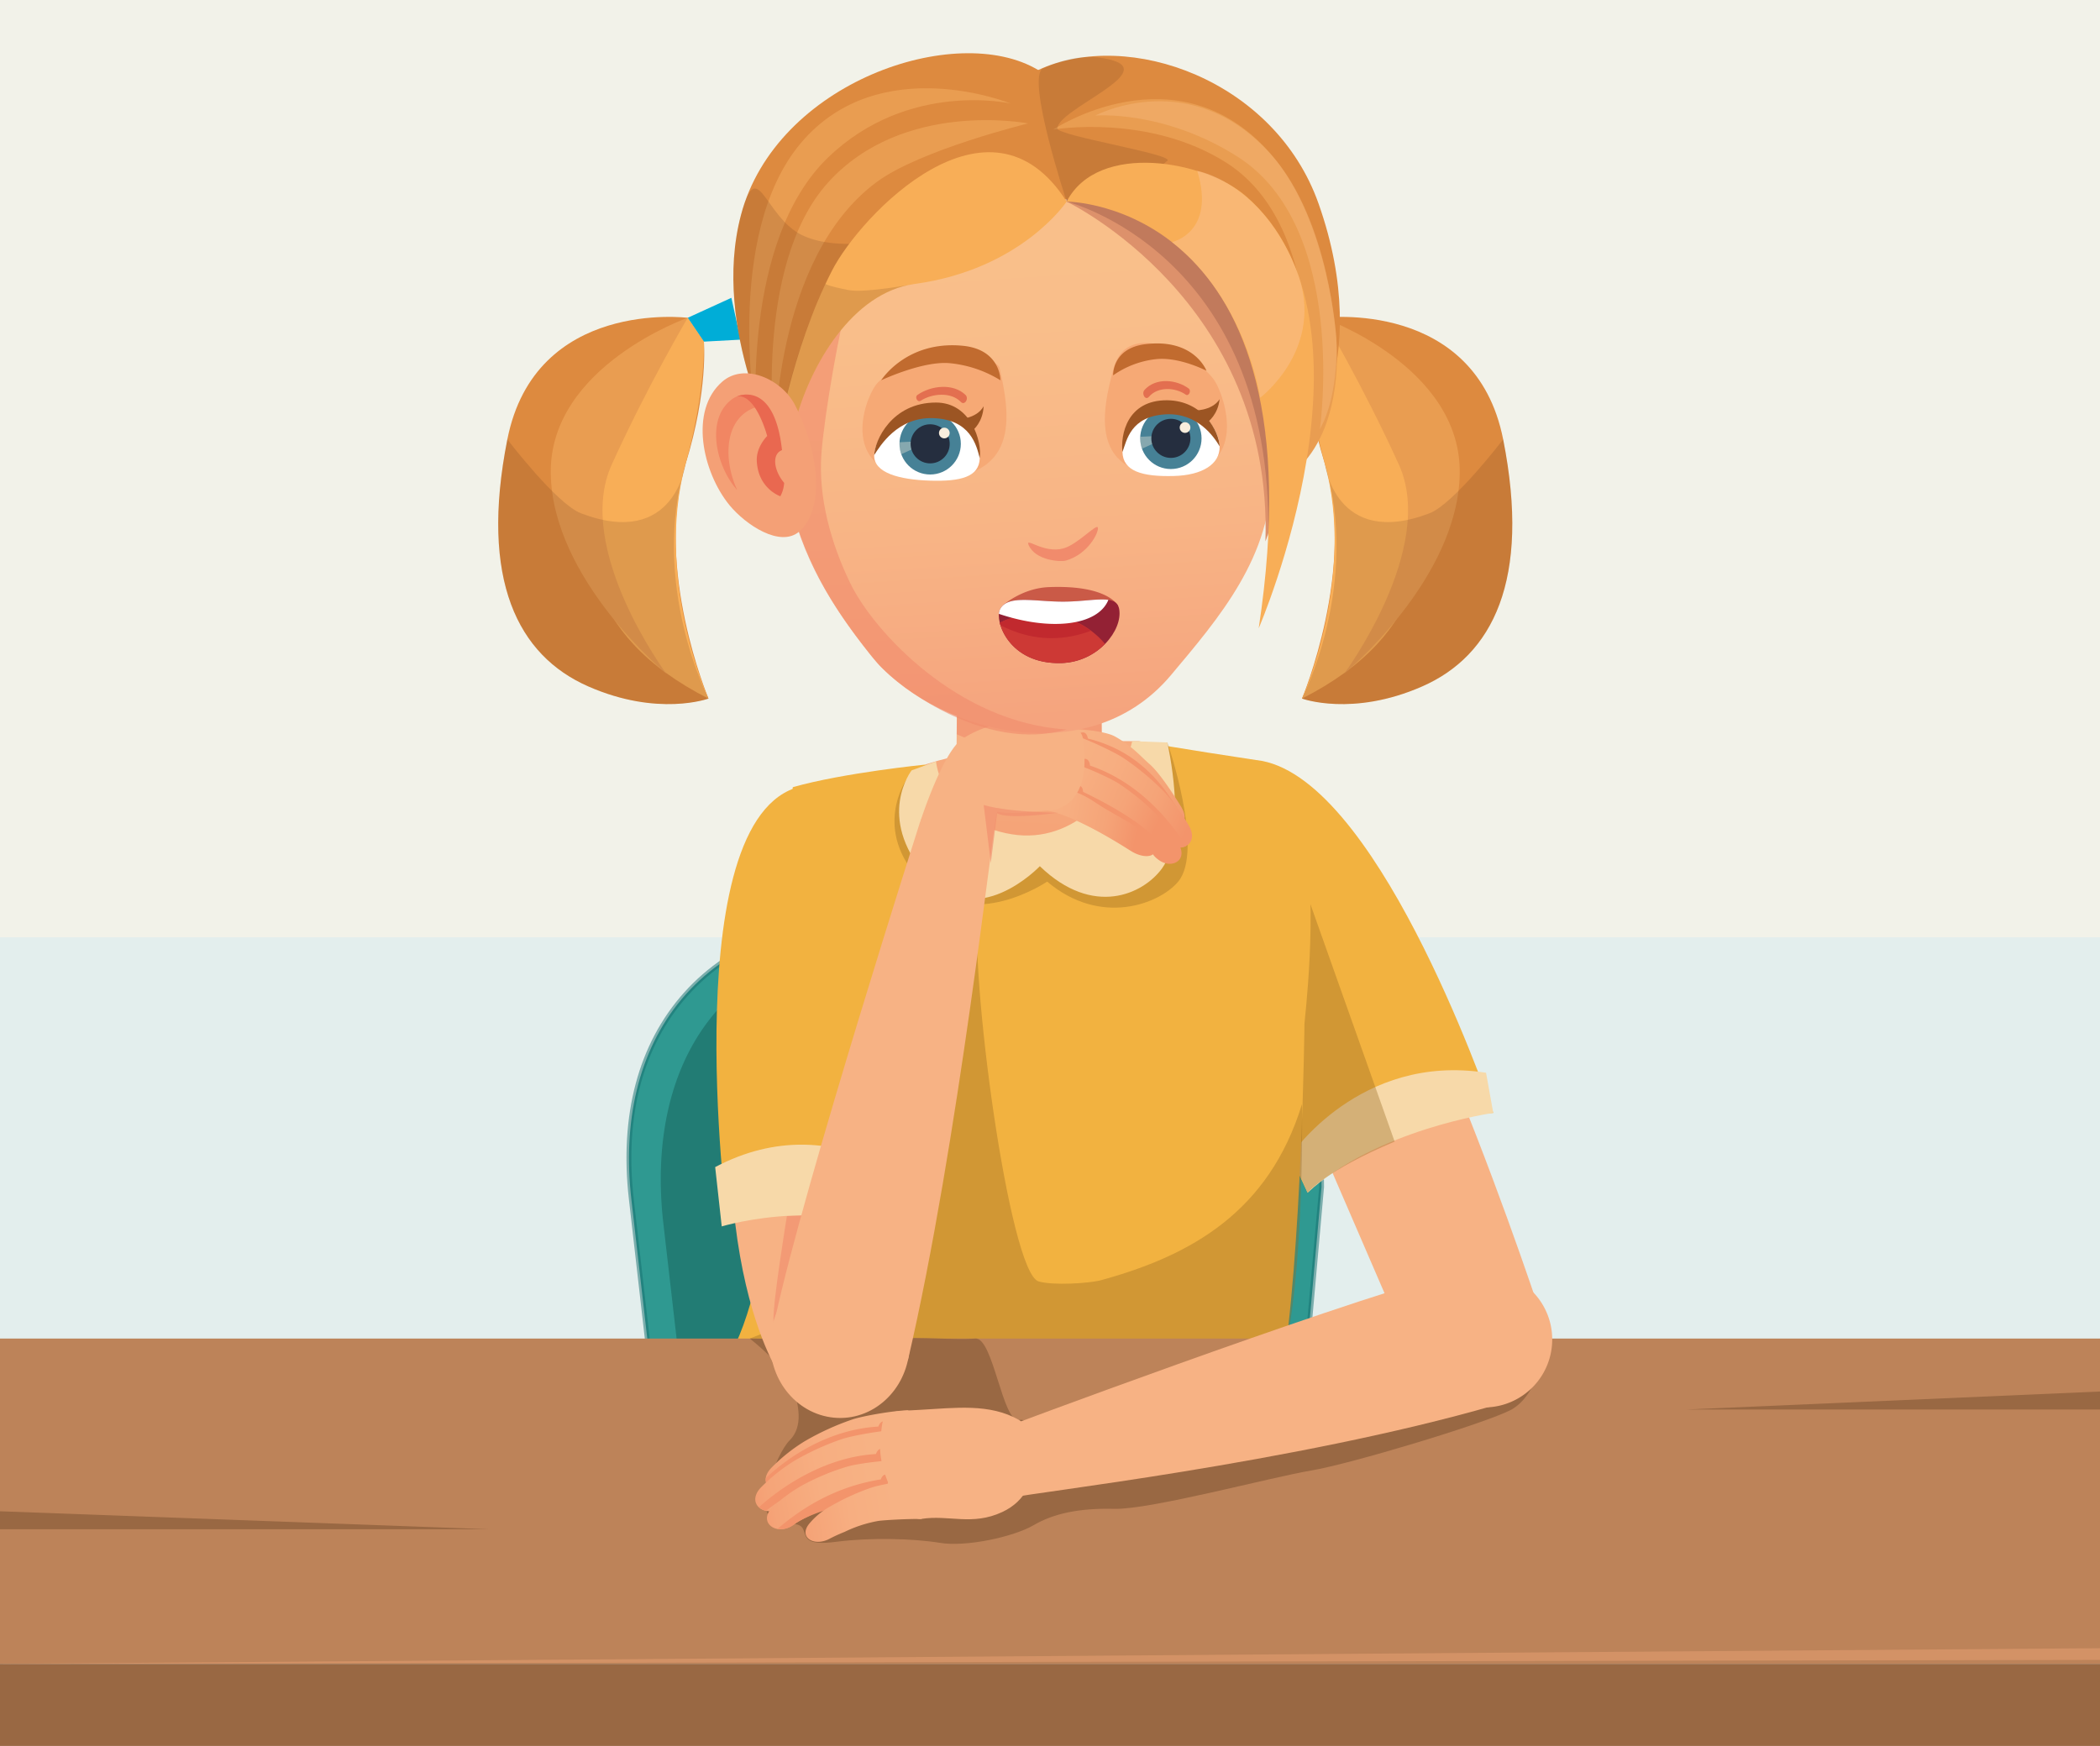
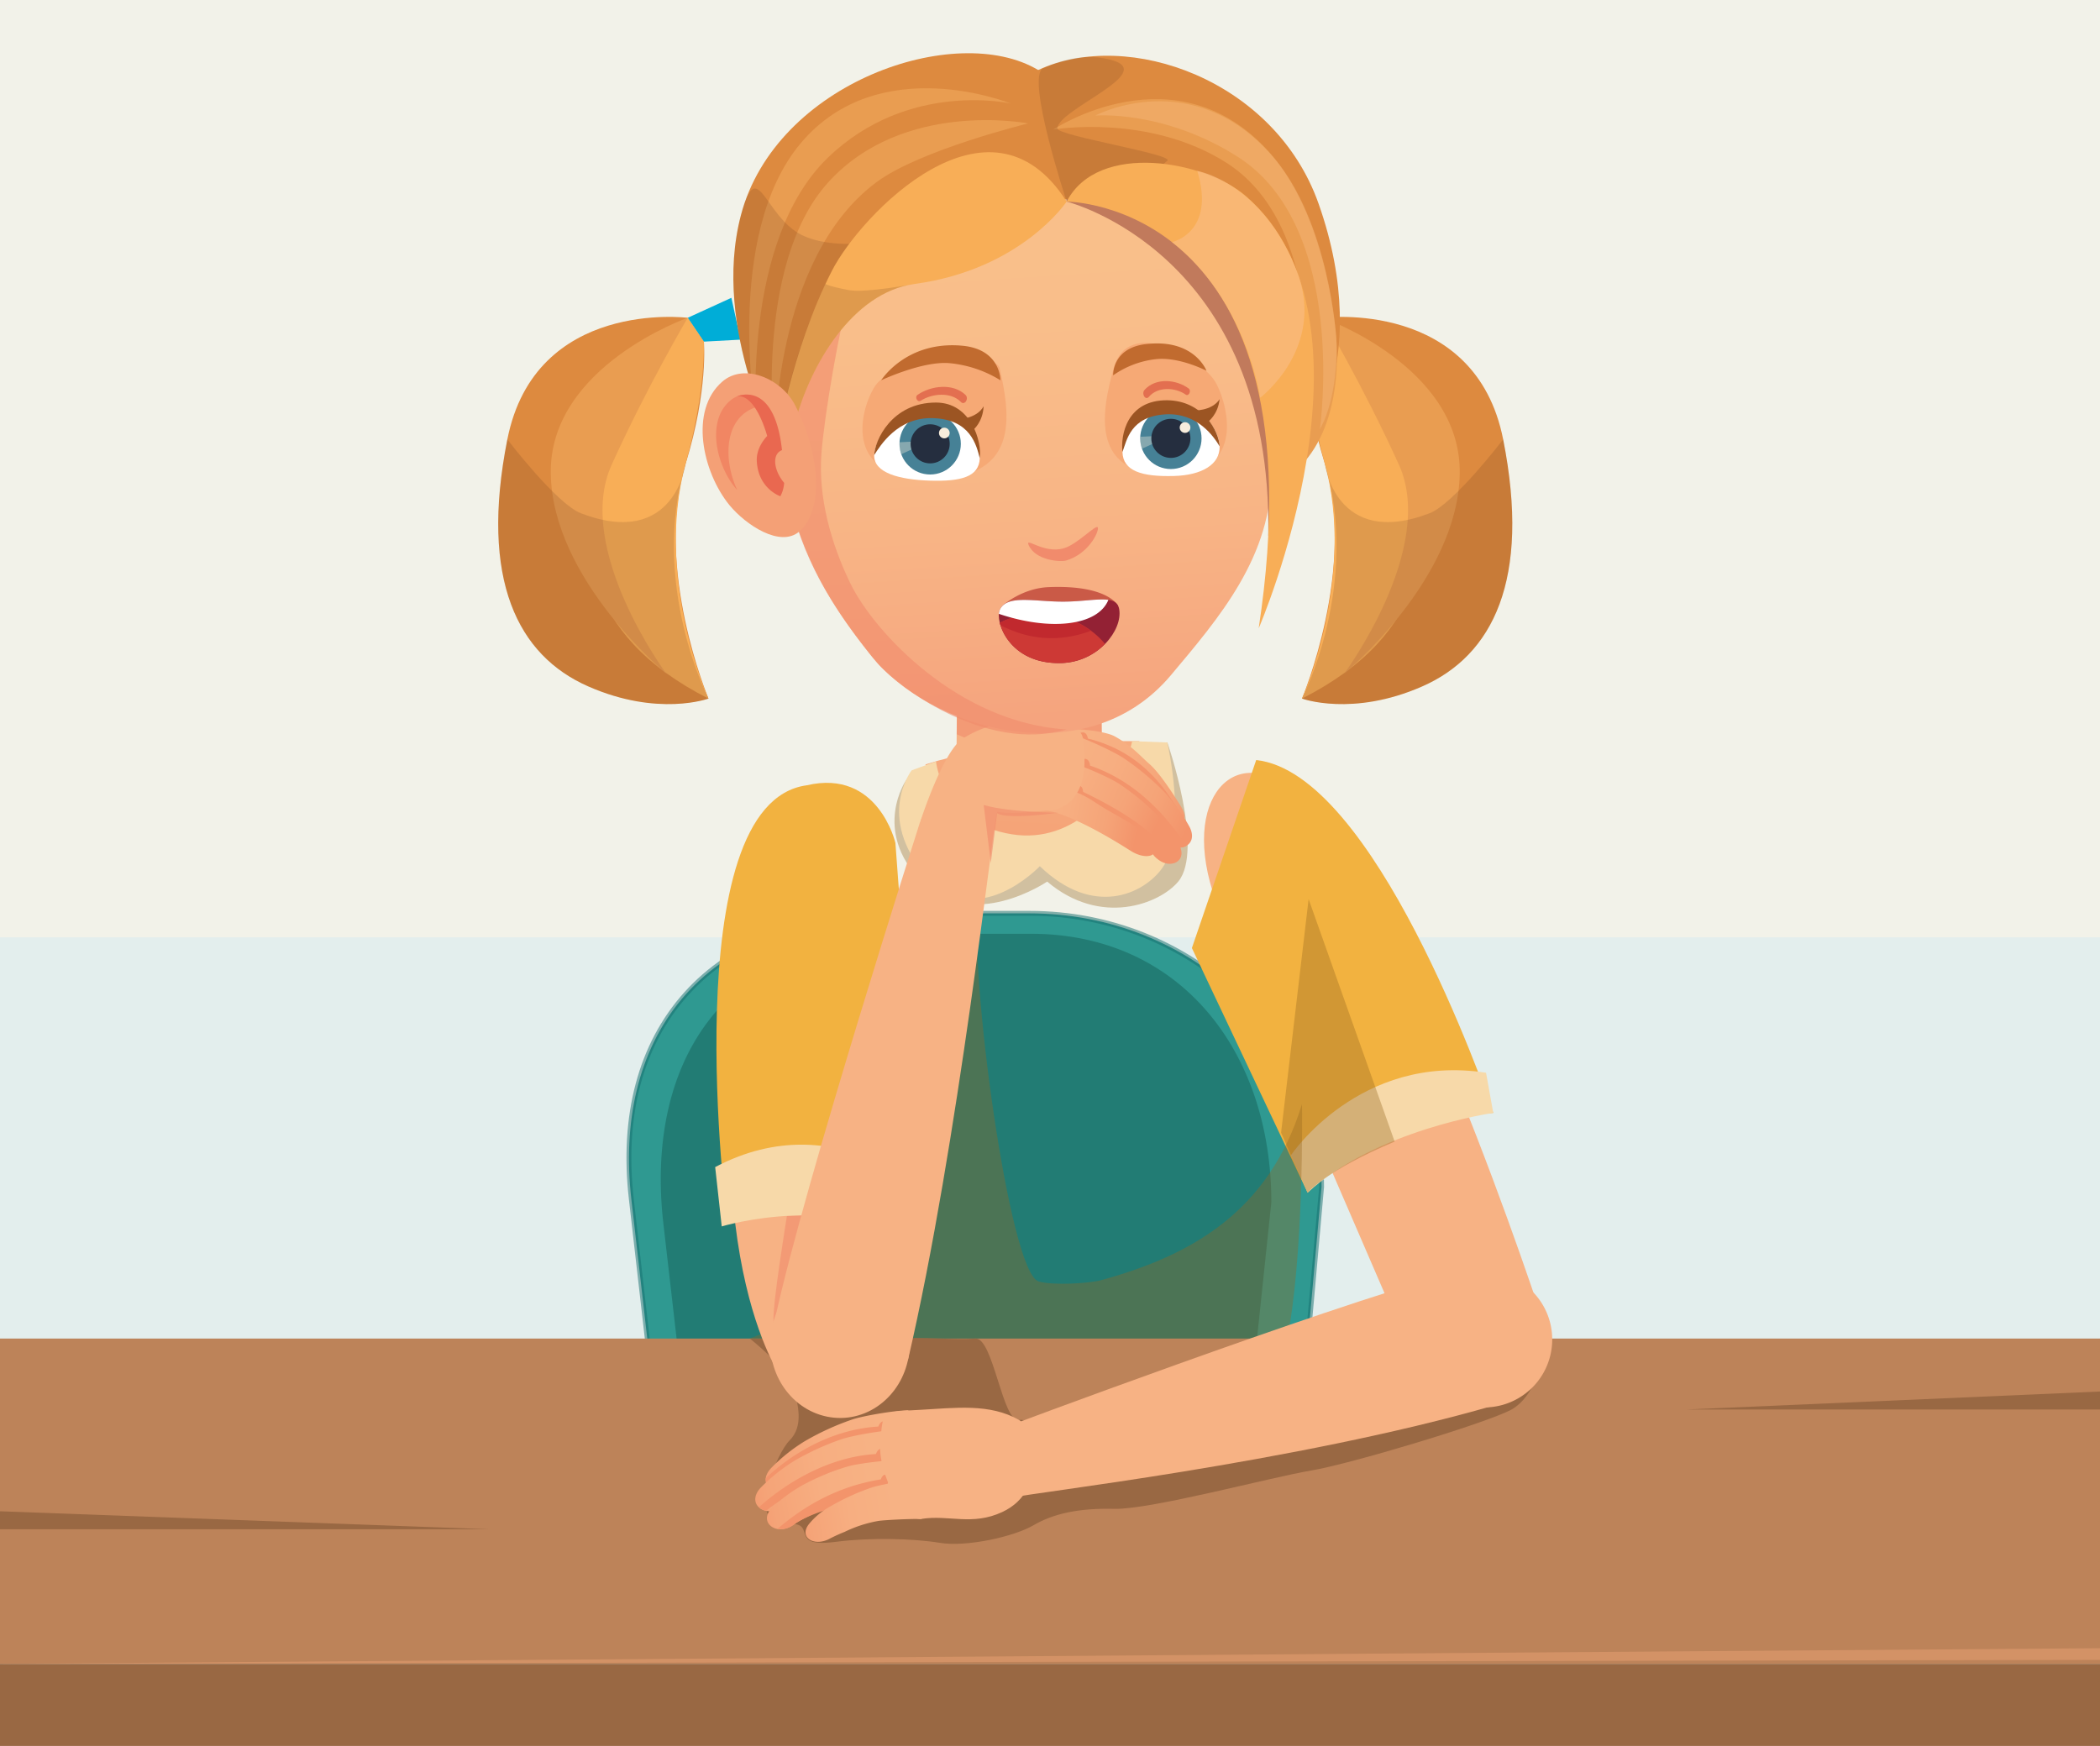
<svg xmlns="http://www.w3.org/2000/svg" xmlns:xlink="http://www.w3.org/1999/xlink" width="1300" height="1081.05" viewBox="0 0 1300 1081.05">
  <defs>
    <style>.cls-1{fill:#f2f2e9;}.cls-2{fill:#cfeaf2;opacity:0.42;}.cls-11,.cls-2,.cls-28,.cls-37,.cls-4,.cls-42,.cls-43,.cls-9{isolation:isolate;}.cls-3{fill:#2f9991;}.cls-4{fill:#176e6e;opacity:0.51;}.cls-5{fill:#227c74;}.cls-6{fill:#f7b284;}.cls-7{fill:#f2b240;}.cls-8{fill:#f7d9a9;}.cls-9{fill:#966920;}.cls-37,.cls-9{opacity:0.36;}.cls-10{fill:url(#Безымянный_градиент_10);}.cls-11,.cls-47{fill:#f18b6c;}.cls-11{opacity:0.61;}.cls-12{fill:#bd8359;}.cls-13{fill:#996843;}.cls-14{fill:url(#Безымянный_градиент_10-2);}.cls-15{fill:#f3946b;}.cls-16{fill:url(#Безымянный_градиент_10-3);}.cls-17{fill:url(#Безымянный_градиент_10-4);}.cls-18{fill:url(#Безымянный_градиент_10-5);}.cls-19{fill:url(#Безымянный_градиент_10-6);}.cls-20{fill:url(#Безымянный_градиент_10-7);}.cls-21{fill:url(#Безымянный_градиент_10-8);}.cls-22{fill:url(#Безымянный_градиент_10-9);}.cls-23{fill:#d39266;}.cls-24{fill:#dd8a3f;}.cls-25{fill:#00add7;}.cls-26{fill:#f8ae57;}.cls-27{fill:#e99d51;}.cls-28{fill:#452211;opacity:0.14;}.cls-29{fill:url(#Безымянный_градиент_2);}.cls-30{fill:#f6a975;}.cls-31{fill:#fff;}.cls-32{fill:none;}.cls-33{fill:#e36f50;}.cls-34{fill:#c16b2f;}.cls-35{fill:#9c5523;}.cls-36{fill:#468196;}.cls-37,.cls-39{fill:#f9eedd;}.cls-38{fill:#252e3f;}.cls-40{fill:#dd916b;}.cls-41{fill:#c17a5c;}.cls-42,.cls-43{fill:#f9bb80;}.cls-42{opacity:0.4;}.cls-43{opacity:0.71;}.cls-44{fill:#f4a076;}.cls-45{fill:#f18663;}.cls-46{fill:#e96850;}.cls-48{fill:#ca5a47;}.cls-49{fill:#932134;}.cls-50{fill:#cd3935;}.cls-51{fill:#c1292e;}</style>
    <linearGradient id="Безымянный_градиент_10" x1="633.28" y1="501.17" x2="645.4" y2="734.54" gradientTransform="matrix(1, 0, 0, -1, 0, 1079.89)" gradientUnits="userSpaceOnUse">
      <stop offset="0" stop-color="#f3946b" />
      <stop offset="0.28" stop-color="#f5a478" />
      <stop offset="0.62" stop-color="#f7ae81" />
      <stop offset="1" stop-color="#f7b284" />
    </linearGradient>
    <linearGradient id="Безымянный_градиент_10-2" x1="-3070.04" y1="-2147.52" x2="-3070.04" y2="-2052.54" gradientTransform="matrix(0.16, 0.99, 0.99, -0.16, 3071.75, 3604.75)" xlink:href="#Безымянный_градиент_10" />
    <linearGradient id="Безымянный_градиент_10-3" x1="-3059.08" y1="-2155.75" x2="-3059.08" y2="-2060.76" gradientTransform="matrix(0.16, 0.99, 0.99, -0.16, 3071.75, 3604.75)" xlink:href="#Безымянный_градиент_10" />
    <linearGradient id="Безымянный_градиент_10-4" x1="-3044.13" y1="-2150.44" x2="-3044.13" y2="-2063.92" gradientTransform="matrix(0.16, 0.99, 0.99, -0.16, 3071.75, 3604.75)" xlink:href="#Безымянный_градиент_10" />
    <linearGradient id="Безымянный_градиент_10-5" x1="-3031.09" y1="-2128.22" x2="-3031.09" y2="-2052.58" gradientTransform="matrix(0.16, 0.99, 0.99, -0.16, 3071.75, 3604.75)" xlink:href="#Безымянный_градиент_10" />
    <linearGradient id="Безымянный_градиент_10-6" x1="-3022.75" y1="-2272.72" x2="-3022.75" y2="-2179.68" gradientTransform="translate(-2410.64 2568.64) rotate(109.74)" xlink:href="#Безымянный_градиент_10" />
    <linearGradient id="Безымянный_градиент_10-7" x1="-3031.28" y1="-2279.71" x2="-3031.28" y2="-2184.71" gradientTransform="translate(-2583.05 2332.38) rotate(114.22)" xlink:href="#Безымянный_градиент_10" />
    <linearGradient id="Безымянный_градиент_10-8" x1="-3037.25" y1="-2275.31" x2="-3037.25" y2="-2188.78" gradientTransform="matrix(-0.43, 0.9, -0.9, -0.43, -2633.29, 2257.15)" xlink:href="#Безымянный_градиент_10" />
    <linearGradient id="Безымянный_градиент_10-9" x1="-2907.28" y1="-2251.97" x2="-2907.28" y2="-2180.21" gradientTransform="translate(-2079.08 2911.33) rotate(101.45)" xlink:href="#Безымянный_градиент_10" />
    <linearGradient id="Безымянный_градиент_2" x1="5919.46" y1="776.73" x2="5877.18" y2="402.79" gradientTransform="matrix(-1, -0.06, 0.03, -1.1, 6513.3, 1240.42)" gradientUnits="userSpaceOnUse">
      <stop offset="0" stop-color="#fac18b" />
      <stop offset="0.41" stop-color="#f9be8a" />
      <stop offset="0.72" stop-color="#f8b485" />
      <stop offset="1" stop-color="#f5a47e" />
    </linearGradient>
  </defs>
  <g id="Слой_2" data-name="Слой 2">
    <g id="Слой_1-2" data-name="Слой 1">
      <rect class="cls-1" width="1300" height="1081.05" />
      <rect class="cls-2" y="580.36" width="1300" height="500.69" />
      <path class="cls-3" d="M637.3,565.53H560.71c-132.53,0-180.69,82.47-169.88,177L402.92,848.4H808l10.11-113.52C818.14,641.35,737.17,565.53,637.3,565.53Z" />
      <path class="cls-4" d="M809.41,849.9H401.58L389.34,742.73c-6-52.11,5.8-96.36,34-128,14.35-16.08,32.82-28.55,54.89-37.06C501.75,568.61,529.5,564,560.71,564H637.3c100.54,0,182.34,76.64,182.34,170.85V735Zm-405.15-3h402.4l10-112.09C816.6,642.29,736.16,567,637.3,567H560.72c-60.23,0-105.7,16.73-135.13,49.72-27.62,31-39.13,74.41-33.27,125.64Z" />
      <path class="cls-5" d="M638.14,578.16H567.38c-122.45,0-166.95,82.47-157,177l10.71,93.21h355l10.93-104C787,650.82,730.42,578.16,638.14,578.16Z" />
      <path class="cls-6" d="M592.78,378.23l-.8,112s18.86,19.86,47.36,17.19c34.37-3.32,43-11.28,43-11.28L681.7,397Z" />
      <path class="cls-6" d="M755.11,564.15c-27.21-66.3,7.26-105.51,44.09-75.24,67.32,55.31,156.62,331,156.62,331l-85.31,11.88S760.73,577.87,755.11,564.15Z" />
      <path class="cls-7" d="M777.64,470.61c72.94,7.78,141.24,203,146.76,218.46,0,0-68.58,1.5-114.94,49.37L737.84,587Z" />
      <path class="cls-8" d="M919.94,664.22c-78.41-12.23-120.74,51-120.74,51l10.26,23.25C852.08,699.34,924.4,689.1,924.4,689.1Z" />
      <path class="cls-9" d="M863.36,706.85,810.1,556.71,793.05,701.33l16.41,37.11S821.06,724.58,863.36,706.85Z" />
-       <path class="cls-7" d="M777.64,470.61C733.6,464,705.28,459,705.28,459s-2.66,61.91-55.3,67.41c-61.12,6.4-77.05-53-77.05-53s-50.8,5.06-82.16,14c0,0-7.64,113.42-8.77,146.48-1.6,46.81-.84,164.45-35.64,214.29-32.39,70,338.85,53.19,346.69,6.09,13-78.09,14.48-220.38,14.48-220.38-.15-1.1,8.66-69.66,0-116.86C802.13,487.52,777.64,470.61,777.64,470.61Z" />
      <path class="cls-10" d="M639.46,528.93c31.07,6.86,65.61-39.13,65.82-70-44.46-.47-88.68.65-132.35,14.37C579.48,510,602.54,520.73,639.46,528.93Z" />
      <path class="cls-9" d="M586.76,493.57s.85,26.51,44.09,32.55c38.91,5.44,69.25-33.6,76.83-64.6l15-1.79s23,66.57,6.69,86.13c-11.5,13.81-48,28.07-81.12,0,0,0-46.74,31.86-77.76,0S561,482.93,561,482.93Z" />
      <path class="cls-8" d="M579.42,471.45s3.79,38.25,47,45.13c38.91,6.19,67.26-27.38,74.5-57.7l21.7.85s12.93,55.82-3.35,78.07c-11.5,15.72-42.43,30.5-75.56-1.47,0,0-39.62,41.85-70.64,5.6S564.33,477,564.33,477Z" />
      <path class="cls-9" d="M464.21,828.8c139.55,43.53,332,3.38,332,3.38C807.53,778.7,806,683.64,806,683.64c-20.51,66.76-68.63,93.72-124.28,109-7.38,2-29.8,3.42-38.78.78-18.26-5.35-43.39-193.87-37.23-233.42.28-1.81-41.48,240.59-43.31,241C499.11,813.75,464.21,828.8,464.21,828.8Z" />
      <path class="cls-11" d="M682,458.59l-.32-31.17-88.92-18.76-.49,46C652.66,481.26,674.4,465.36,682,458.59Z" />
      <rect class="cls-12" y="828.8" width="1300" height="201.41" />
      <path class="cls-13" d="M464.21,828.8s22.93,18.1,26.6,29.71,6.57,24.75-2,33.34S467,936.91,478.71,940.7s16.3,1.66,18.5,6.18.11,10.41,20.61,7.74,47.49-2.06,64,.67,45.93-3.84,58-10.91,27.74-10.69,50-10.14,97.49-19.67,121.74-23.71,106.08-28.64,123.25-37.3,24.75-40.61,13.13-41.05-190.54,17.75-202.61,26.33-80.76,33.66-91.88,38.55-12.33-19.83-22.58-17.83-16-51.42-27.13-50.43-33.89-1.09-49.8,0S464.21,828.8,464.21,828.8Z" />
      <rect class="cls-13" y="1030.22" width="1300" height="50.83" />
      <path class="cls-6" d="M925.39,870.09C801.33,906,632.91,924.91,628.61,927c-17,8.32-27.4-35.35-9.64-42.07,0,0,199.76-74.93,277.49-96Z" />
      <path class="cls-6" d="M918.76,871.44a42.09,42.09,0,1,1,.1,0Z" />
      <path class="cls-14" d="M562.26,873.23c-9.67.18-28.56,3.62-34.65,5.67a164.12,164.12,0,0,0-29.53,13.52,106.83,106.83,0,0,0-20.87,16.73c-9.41,10.33,3.65,19.25,14.15,11.35a129.51,129.51,0,0,1,17.09-9.86,91.2,91.2,0,0,1,24.41-7.87c4.68-.64,20.85-1.46,30.92-1.32C569.5,896.16,562.26,873.23,562.26,873.23Z" />
      <path class="cls-15" d="M474.05,915.27a6.9,6.9,0,0,0,1.38,5c4.27-3.9,15.82-13.41,35.21-23.28,13.54-6.94,37-9,37-9l1.79-6.88s-3.49-3.48-5.71,2.18C507.55,885.41,481.28,908.3,474.05,915.27Z" />
      <path class="cls-16" d="M555.84,885.33c-9.71.21-28.5,3.64-34.67,5.72a164.24,164.24,0,0,0-29.58,13.53,111.07,111.07,0,0,0-20.83,16.72c-9.35,10.29,3.72,19.34,14.22,11.43a123.49,123.49,0,0,1,17.07-10,90,90,0,0,1,24.4-7.86c4.64-.65,20.85-1.47,30.91-1.42C563.12,908.21,555.84,885.33,555.84,885.33Z" />
      <path class="cls-15" d="M509.19,914c13.56-6.91,37-9,37-9l1.81-7s-3.53-3.39-5.77,2.3c-36,2.12-64.34,25.61-72.42,32.93a9,9,0,0,0,4.42,2.15C477.65,932.72,488.76,924.49,509.19,914Z" />
      <path class="cls-17" d="M556.06,904.25c-8.76-.23-26,2.15-31.55,3.83a148.37,148.37,0,0,0-27.26,11.26,94,94,0,0,0-19.34,14.23c-8.81,9,2.79,17.63,12.54,10.92a109.69,109.69,0,0,1,15.72-8.39,82.92,82.92,0,0,1,22.43-6.26c4.23-.38,18.93-.5,28.07-.05C562.05,925.16,556.06,904.25,556.06,904.25Z" />
      <path class="cls-15" d="M501.07,938.73a90.19,90.19,0,0,1,24.42-6.81,16.64,16.64,0,0,1,2-.09c10.93-5.32,21.3-10.19,21.3-10.19l1.79-6.88s-3.09-4.45-5.34,1.25c-34.2,5.44-55.51,23.72-64.07,30.69a13.8,13.8,0,0,0,10-2.43C494.06,942.22,493.16,942.32,501.07,938.73Z" />
      <path class="cls-18" d="M569.13,916.16c-8.36.2-24.58,3.18-29.88,5a142.88,142.88,0,0,0-25.48,11.71,44.53,44.53,0,0,0-12.22,9.88c-8.07,8.92,2.35,15.36,12.25,9.87a98.47,98.47,0,0,1,9-4.09,79,79,0,0,1,21-6.82c4-.55,18-1.3,26.62-1.21C575.43,935.88,569.13,916.16,569.13,916.16Z" />
      <path class="cls-6" d="M630.88,879.23c-18.22-10.45-39.49-7.48-61.74-6.27-23.91,1.24-22.27.64-24.16,19-2.14,21.19,15.25,50.12,25.46,48.5,16.93-2.68,31.35,4.44,50-4.25C650.13,922.38,639.07,884,630.88,879.23Z" />
      <path class="cls-6" d="M540.68,540.51c1.67-71.65-67.86-3.68-67.86-3.68-52,223.73,9.58,313.91,9.58,313.91l76.52-48S540.35,555.32,540.68,540.51Z" />
      <path class="cls-11" d="M496,752.52l9.11,3.57s-25.34,78.79-26.29,62c-.62-11,8.33-65.24,8.33-65.24Z" />
      <path class="cls-7" d="M499.42,486.23C416.84,497.45,450.14,756,450.14,756S516.9,727.07,573,774.13l-18.7-252.21S543.72,475.88,499.42,486.23Z" />
      <path class="cls-8" d="M442.73,722.63C519.35,682.18,578.1,743,578.1,743L573,774.17c-50.48-37.63-126.21-14.81-126.21-14.81Z" />
      <path class="cls-6" d="M562,842.41c31.28-134,53-334.06,55-338.73,7.69-18.51-41.45-13.71-47.52,5.53,0,0-71.31,222.66-89.5,306.54Z" />
      <path class="cls-6" d="M563,835.79c2.11-25.37-15.43-47.74-39.19-50s-44.6,16.6-46.75,42,15.47,47.73,39.21,50S560.89,861.25,563,835.79Z" />
      <path class="cls-19" d="M656.52,451.39c11.39-.53,28,1.46,33.57,4.55,10.71,5.93,15.62,12,21.57,17.2,6.58,5.72,16.15,20.9,19.29,26,7.36,11.87-4,13.9-12.84,4.26a131.92,131.92,0,0,0-15-12.82,91.93,91.93,0,0,0-22.54-12.2c-4.5-1.48-20.24-5.24-30.17-7C645.75,465.24,656.52,451.39,656.52,451.39Z" />
      <path class="cls-15" d="M728.3,499.46c-.13,1.93,3.08,6.72,1.81,7.91-3.49-4.61-9.39-17.28-26.69-30.5-12-9.31-34.67-15.67-34.67-15.67l-.5-7.1s4.07-2.77,5.24,3.19C708.61,466,722.46,491.28,728.3,499.46Z" />
      <path class="cls-20" d="M663.82,454.87c9.31,2.76,26.54,11,31.94,14.66a163.33,163.33,0,0,1,25,20.85A111,111,0,0,1,736.4,512c6.31,12.4-8.68,17.67-16.73,7.28a122.14,122.14,0,0,0-13.83-14.12,89.46,89.46,0,0,0-21.48-14.06c-4.3-1.86-19.72-6.92-29.45-9.53C650.76,475,663.82,454.87,663.82,454.87Z" />
      <path class="cls-15" d="M701.26,494.83C690,484.59,668,476.42,668,476.42l1.79-6.12s4.31-2.33,5,3.75c34.13,11.51,53.61,40.58,59.48,49.77a9.13,9.13,0,0,1-4.85.92C726.75,521.2,718.2,510.33,701.26,494.83Z" />
      <path class="cls-21" d="M663.69,472.51c8.45,2.31,24.23,9.57,29.1,12.79A148.4,148.4,0,0,1,715.65,504,94.06,94.06,0,0,1,730,523.18c5.83,11.14-7.77,16.06-15.16,6.82a109.52,109.52,0,0,0-12.63-12.58,82.61,82.61,0,0,0-19.65-12.48c-3.94-1.58-18-5.95-26.81-8.14C651.91,490.79,663.69,472.51,663.69,472.51Z" />
      <path class="cls-15" d="M706.35,521.42c-6.33-5.52-12.77-13.94-18.85-16.48a15.51,15.51,0,0,0-1.88-.66,40,40,0,0,0-20.09-9.63l.22-7.1s4.25-3.36,4.75,2.76c31.16,15.08,51.67,30.14,53.15,44-3-.41-6.88-1.55-9.47-4.75C712.08,526.78,712.89,527.14,706.35,521.42Z" />
      <path class="cls-22" d="M655.37,487.94c8.33.59,16.83,5,22,8.47,8.74,5.88,17.33,10.08,23.09,13.82a44.11,44.11,0,0,1,11.78,10.42c7.64,9.29-2.37,12.33-12,6.35-3.29-2-32.61-21.2-51.54-25.07C644,497.1,655.37,487.94,655.37,487.94Z" />
      <path class="cls-6" d="M595.83,457.45c13.4-8.75,29.1-10.74,29.1-10.74A65.33,65.33,0,0,1,648,447.82c23.39,5.2,22.25,1.66,23.26,20.11,1.15,21.26-8.54,33.25-22.52,34-13,.72-22.57,2.74-35.53,0-15.26,5.67-44.38,19.88-43.17,5.85C570,507.79,583.76,465.34,595.83,457.45Z" />
      <path class="cls-11" d="M608.93,498.41c17.71,5.37,55.57,4.54,43.87,5.09-31.84,4.11-35.53,0-35.53,0l-3.91,30.84C611.34,517.51,608.93,498.41,608.93,498.41Z" />
      <polygon class="cls-13" points="0 935.74 0 946.88 302.48 946.88 0 935.74" />
      <polygon class="cls-13" points="1300 861.59 1300 872.73 1044 872.73 1300 861.59" />
      <polygon class="cls-23" points="1300 1027.76 0 1030.22 1300 1020.53 1300 1027.76" />
      <path class="cls-24" d="M818.87,196.77s94.37-12,111.66,75.29-6.68,133.83-50,152.9S806,432.54,806,432.54s34-80.93,14.06-145.67c-14-45.52-11.21-75.34-11.21-75.34Z" />
      <polygon class="cls-25" points="791.84 184.4 818.88 196.77 808.88 211.53 786.16 210.3 791.84 184.4" />
      <path class="cls-26" d="M818.87,196.77S964.33,352.29,806,432.54c0,0,33.67-74.5,14.06-145.67-12.65-45.92-11.21-75.34-11.21-75.34Z" />
      <path class="cls-27" d="M818.87,196.77s85.45,30,84.77,96S832.13,417.1,832.13,417.1,889.5,339.62,866,287.72C843.79,238.88,818.87,196.77,818.87,196.77Z" />
      <path class="cls-28" d="M930.53,272.06c17.29,87.3-6.68,133.83-50,152.9S806,432.54,806,432.54s36.56-70.93,14.06-145.67c0,0,6.55,53.26,64.89,30.93C900.05,312,930.53,272.06,930.53,272.06Z" />
      <path class="cls-24" d="M425.72,196.77s-94.36-12-111.65,75.29,6.67,133.83,50,152.9,74.52,7.58,74.52,7.58-34-80.93-14.06-145.67c14-45.52,11.21-75.34,11.21-75.34Z" />
      <polygon class="cls-25" points="452.76 184.4 425.72 196.77 435.71 211.53 458.44 210.3 452.76 184.4" />
      <path class="cls-26" d="M425.72,196.77S280.26,352.29,438.56,432.54c0,0-33.67-74.5-14.06-145.67,12.66-45.92,11.21-75.34,11.21-75.34Z" />
      <path class="cls-27" d="M425.72,196.77s-85.44,30-84.77,96S412.47,417.1,412.47,417.1s-57.37-77.43-33.82-129.33C400.81,238.88,425.72,196.77,425.72,196.77Z" />
      <path class="cls-28" d="M314.07,272.06c-17.3,87.3,6.67,133.83,50,152.9s74.52,7.58,74.52,7.58S402,361.61,424.5,286.87c0,0-6.54,53.26-64.89,30.93C344.54,312,314.07,272.06,314.07,272.06Z" />
      <path class="cls-29" d="M773.77,134.42C776.86,152.07,785.83,223.8,787,292c.84,52.23-32.42,90.65-62.17,126.08C672.62,480.24,575.86,452,539,405.65c-51.24-64.29-69.1-118.72-48.7-263.07,4.94-4.15,93.94-77.05,167.74-78.06C722.75,63.64,773.77,134.42,773.77,134.42Z" />
      <path class="cls-11" d="M526.24,360.87c-11.83-24.49-19.78-52.88-17.73-80.06,1.88-24.76,11.45-79.24,17.17-98C567.19,134.42,655.5,99,653.19,85.71c0,0,54.4-12.54-8.77-11.71-74.9,1-149.14,64.36-154.17,68.58C469.85,286.93,486.14,341.73,543,410.4c10.9,13.16,65.89,56.2,117.29,41.27C593.13,447.64,540.81,391.11,526.24,360.87Z" />
      <path class="cls-30" d="M542.17,238.34C534.66,248.6,519,293.1,570,296c63.86,3.61,54.94-40.48,48.76-68.39C613.6,216.06,553.55,222.86,542.17,238.34Z" />
      <path class="cls-31" d="M541.16,281.79c-.35,11,15.58,15.22,34.6,15.81s30.37-2.29,30.75-13.86-11.32-29.22-30.26-29.81S541.6,269.57,541.16,281.79Z" />
      <line class="cls-32" x1="594.8" y1="283.52" x2="593.13" y2="272.94" />
      <path class="cls-33" d="M597.71,244.53c-7.72-7.46-21.46-5.8-29.77,0-1.84,1.33,0,4.88,2,3.61,6.94-4.53,18.72-5.67,24.9.76C597.12,251.24,600,246.87,597.71,244.53Z" />
      <path class="cls-30" d="M752,235.89c6.37,9.91,21.26,54.87-23.71,57.6-55.28,3.3-46.08-39.69-38.81-65.73C698.35,195.89,742.24,220.91,752,235.89Z" />
      <path class="cls-31" d="M755,276.37c.33,11.11-10.89,17.91-28.36,18.35-19.78.54-31.5-3.07-31.77-14.85s10.62-30,28-31S754.64,263.88,755,276.37Z" />
      <line class="cls-32" x1="738.18" y1="280.22" x2="739.94" y2="269.39" />
      <path class="cls-33" d="M708.53,241.4c7.14-7.83,19.84-6.41,27.38-.81,1.73,1.42-.06,5-1.87,3.76-6.31-4.46-17.17-5.24-22.83,1.36C709.1,248.2,706.41,243.83,708.53,241.4Z" />
      <path class="cls-34" d="M746.87,229.57s-16.93-8.83-31.44-7.17a56.84,56.84,0,0,0-26.34,10s-.78-16.73,19.94-19.29C739.35,209.34,746.87,229.57,746.87,229.57Z" />
      <path class="cls-34" d="M545.5,235.45s25.47-12,42.16-10.6a73,73,0,0,1,31.65,10.6s.27-19.17-23.53-21.38C560.93,210.81,545.5,235.45,545.5,235.45Z" />
      <path class="cls-35" d="M738.5,254.17s11.63.59,16.49-7c-1,9.64-7.28,14.08-7.28,14.08Z" />
      <circle class="cls-36" cx="575.81" cy="274.81" r="18.99" />
      <path class="cls-37" d="M557,273.82l19.25-.93-18.18,8.27A12.15,12.15,0,0,1,557,273.82Z" />
      <circle class="cls-38" cx="575.81" cy="274.81" r="12.1" />
      <circle class="cls-39" cx="584.58" cy="268.11" r="3.31" />
      <circle class="cls-36" cx="724.83" cy="271.42" r="18.99" />
      <path class="cls-37" d="M706,270.43l19.25-.93-18.18,8.27A12.07,12.07,0,0,1,706,270.43Z" />
      <circle class="cls-38" cx="724.83" cy="271.42" r="12.1" />
      <circle class="cls-39" cx="733.6" cy="264.73" r="3.31" />
      <path class="cls-35" d="M606.51,283.74c-2-7.92-5.66-24.17-29.07-24.84-21.86-.68-32.72,17.32-36.28,22.89.33-8.85,10.74-32.54,38.27-32.54C601.2,249.25,608,273.61,606.51,283.74Z" />
      <path class="cls-35" d="M592.84,259.57s11.64,0,16.06-8c-.44,9.82-6.42,14.59-6.42,14.59Z" />
      <path class="cls-35" d="M694.87,279.87c2.67-7.35,5-22,26.53-23.31,20.11-1.16,30.28,14.21,33.6,19.81-.27-9-10.18-28.28-32.39-28.54C697.47,247.61,693.6,269.57,694.87,279.87Z" />
-       <path class="cls-40" d="M660.3,124.82s127.87,61.11,123.05,210.39c0,0,50.77-124.16-45.8-192.43C737.55,142.78,665.65,70.52,660.3,124.82Z" />
      <path class="cls-41" d="M660.3,124.82s127.87,31.61,124.81,207.1c0,0,38.45-125.93-58.11-194.2C727,137.72,665.65,70.52,660.3,124.82Z" />
      <path class="cls-24" d="M642.69,43.36c-50.83-30.39-162.31,7.69-184,89.76C440,204,482.92,281,482.92,281S508,168,569.09,144.61c45.89-17.55,85.54-20.77,85.54-20.77C652.21,108.67,665.27,56.86,642.69,43.36Z" />
      <path class="cls-24" d="M803.71,277.77c.84,7.06,48-51.27,12.56-151.64-27-76.55-117.68-108.71-173.58-82.77-11,5.13,11.94,80.48,11.94,80.48S783.16,106.11,803.71,277.77Z" />
      <path class="cls-27" d="M625.68,64.11s-81.25-33-129.77,24.29-27.62,172.77-27.62,172.77-9.4-111.83,44.27-163.6C562.33,49.55,625.68,64.11,625.68,64.11Z" />
      <path class="cls-27" d="M636.47,76.42S559.2,61.37,512.56,113.07s-33,161.74-33,161.74-1.26-114.22,63-162C569.56,92.74,636.47,76.42,636.47,76.42Z" />
      <path class="cls-27" d="M652,80.22s76-50.54,133.71,14C823.42,136.47,827.4,212,827.4,212s4.66,49.13-22.33,76.58c0,0,26.8-141.69-46-187.9C710.79,70.08,652,80.22,652,80.22Z" />
      <path class="cls-42" d="M678,71.55s60-31.79,109.73,25.13C823,137.13,827.25,209.3,827.25,209.3s2.2,34.28-10.21,56.58c0,0,18-125.11-51-168.91C720.24,67.91,678,71.55,678,71.55Z" />
      <path class="cls-28" d="M458.74,133.12C440,204,482.92,281,482.92,281S508,168,569.09,144.61c0,0-45.57,13.65-72.21,1.16C473.25,134.7,468.91,94.55,458.74,133.12Z" />
      <path class="cls-26" d="M660.3,124.82s-27.88,42-94.11,51c-38.62,5.26-64.89,50.63-74.17,86.44-5.53,21.3-11.64,14.22-11.64,14.22s9.34-59.65,34.71-109C532.64,133.25,612.39,49.32,660.3,124.82Z" />
      <path class="cls-28" d="M566.19,175.81c-38.62,5.26-64.89,50.63-74.17,86.44-5.53,21.3-11.64,14.22-11.64,14.22s6.94-49.77,30.6-100.66c0,0,1.58,1.35,14.58,3.84C535.5,181.56,566.19,175.81,566.19,175.81Z" />
      <path class="cls-28" d="M654.55,79.54c.3-11.78,61.63-34.32,34-42.25-11.8-3.39-26.08-2.77-42.79,5-11,5.12,14.57,82.54,14.57,82.54s44.56-9.7,62.37-25.34C727,95.65,654.44,84,654.55,79.54Z" />
      <path class="cls-26" d="M660.3,124.82s159,.12,118.89,264.21c0,0,81.81-189.26-7.88-267.59C746.7,100,680,87,660.3,124.82Z" />
      <path class="cls-43" d="M741.17,105.84s40.06,6.82,61.52,61.72c18.63,47.64-22.59,78.72-22.59,78.72s-8.49-60.35-54.59-96.38C725.51,149.9,752.83,144.13,741.17,105.84Z" />
      <path class="cls-44" d="M492.12,250.72c-8.41-16.21-31.45-26.24-45-14.41-20.58,17.86-12.29,55.94,4.47,76.49,10.17,12.29,31.42,26.42,43.23,16.29C510,315.91,508,281.57,492.12,250.72Z" />
      <path class="cls-45" d="M473.86,250.85c-5.61-6.85-14.52-9.14-22.05-2.6-14.48,12.48-8.54,39.32,3.4,53.86a10.44,10.44,0,0,0,1.1,1.2C446.54,281.88,448.88,253.8,473.86,250.85Z" />
      <path class="cls-46" d="M456.28,245.45s23-10.72,27.82,33.26c-6.37,2.38-5.23,12.44,1.33,20.27a20.23,20.23,0,0,1-2.35,8.29s-13.8-4.59-14.59-21.91c-.42-8.73,6.44-15.4,6.44-15.4S468,243.7,456.28,245.45Z" />
      <path class="cls-47" d="M658.37,339.54c-12.35,3.45-23.88-7.35-21.61-2.09,4.24,9.79,20,10.54,23,9.67,14-4,20.56-17.66,19.87-20.43S667.09,337.11,658.37,339.54Z" />
      <path class="cls-48" d="M692.16,375.12s-17.15,7-36.19,6.42a114.37,114.37,0,0,1-34.79-7s11.54-10.27,27.87-11C686.14,362,692.16,375.12,692.16,375.12Z" />
      <path class="cls-49" d="M658.94,372.52c-18.16.16-35.55-4.66-40,5.05-3.25,6.88,5.5,33.93,38.14,33,22.76-.71,38-20.49,35.76-33.37C691.13,367.48,677.13,372.37,658.94,372.52Z" />
      <path class="cls-50" d="M618.92,385.6c2.54,10.46,13.59,25.68,38.15,24.93a39.53,39.53,0,0,0,27-11.82C668.78,380.36,641.24,374.26,618.92,385.6Z" />
      <path class="cls-51" d="M618.92,385.6a13.55,13.55,0,0,0,.42,1.51c16.81,8.66,35.48,11.06,56,3.46A54.17,54.17,0,0,0,618.92,385.6Z" />
      <path class="cls-31" d="M618.93,377.57a6.83,6.83,0,0,0-.55,2.52c31.88,10.76,61.29,7.42,67.76-8.67-6.13-.91-15.84,1-27.2,1.1C640.78,372.68,623.39,367.86,618.93,377.57Z" />
    </g>
  </g>
</svg>